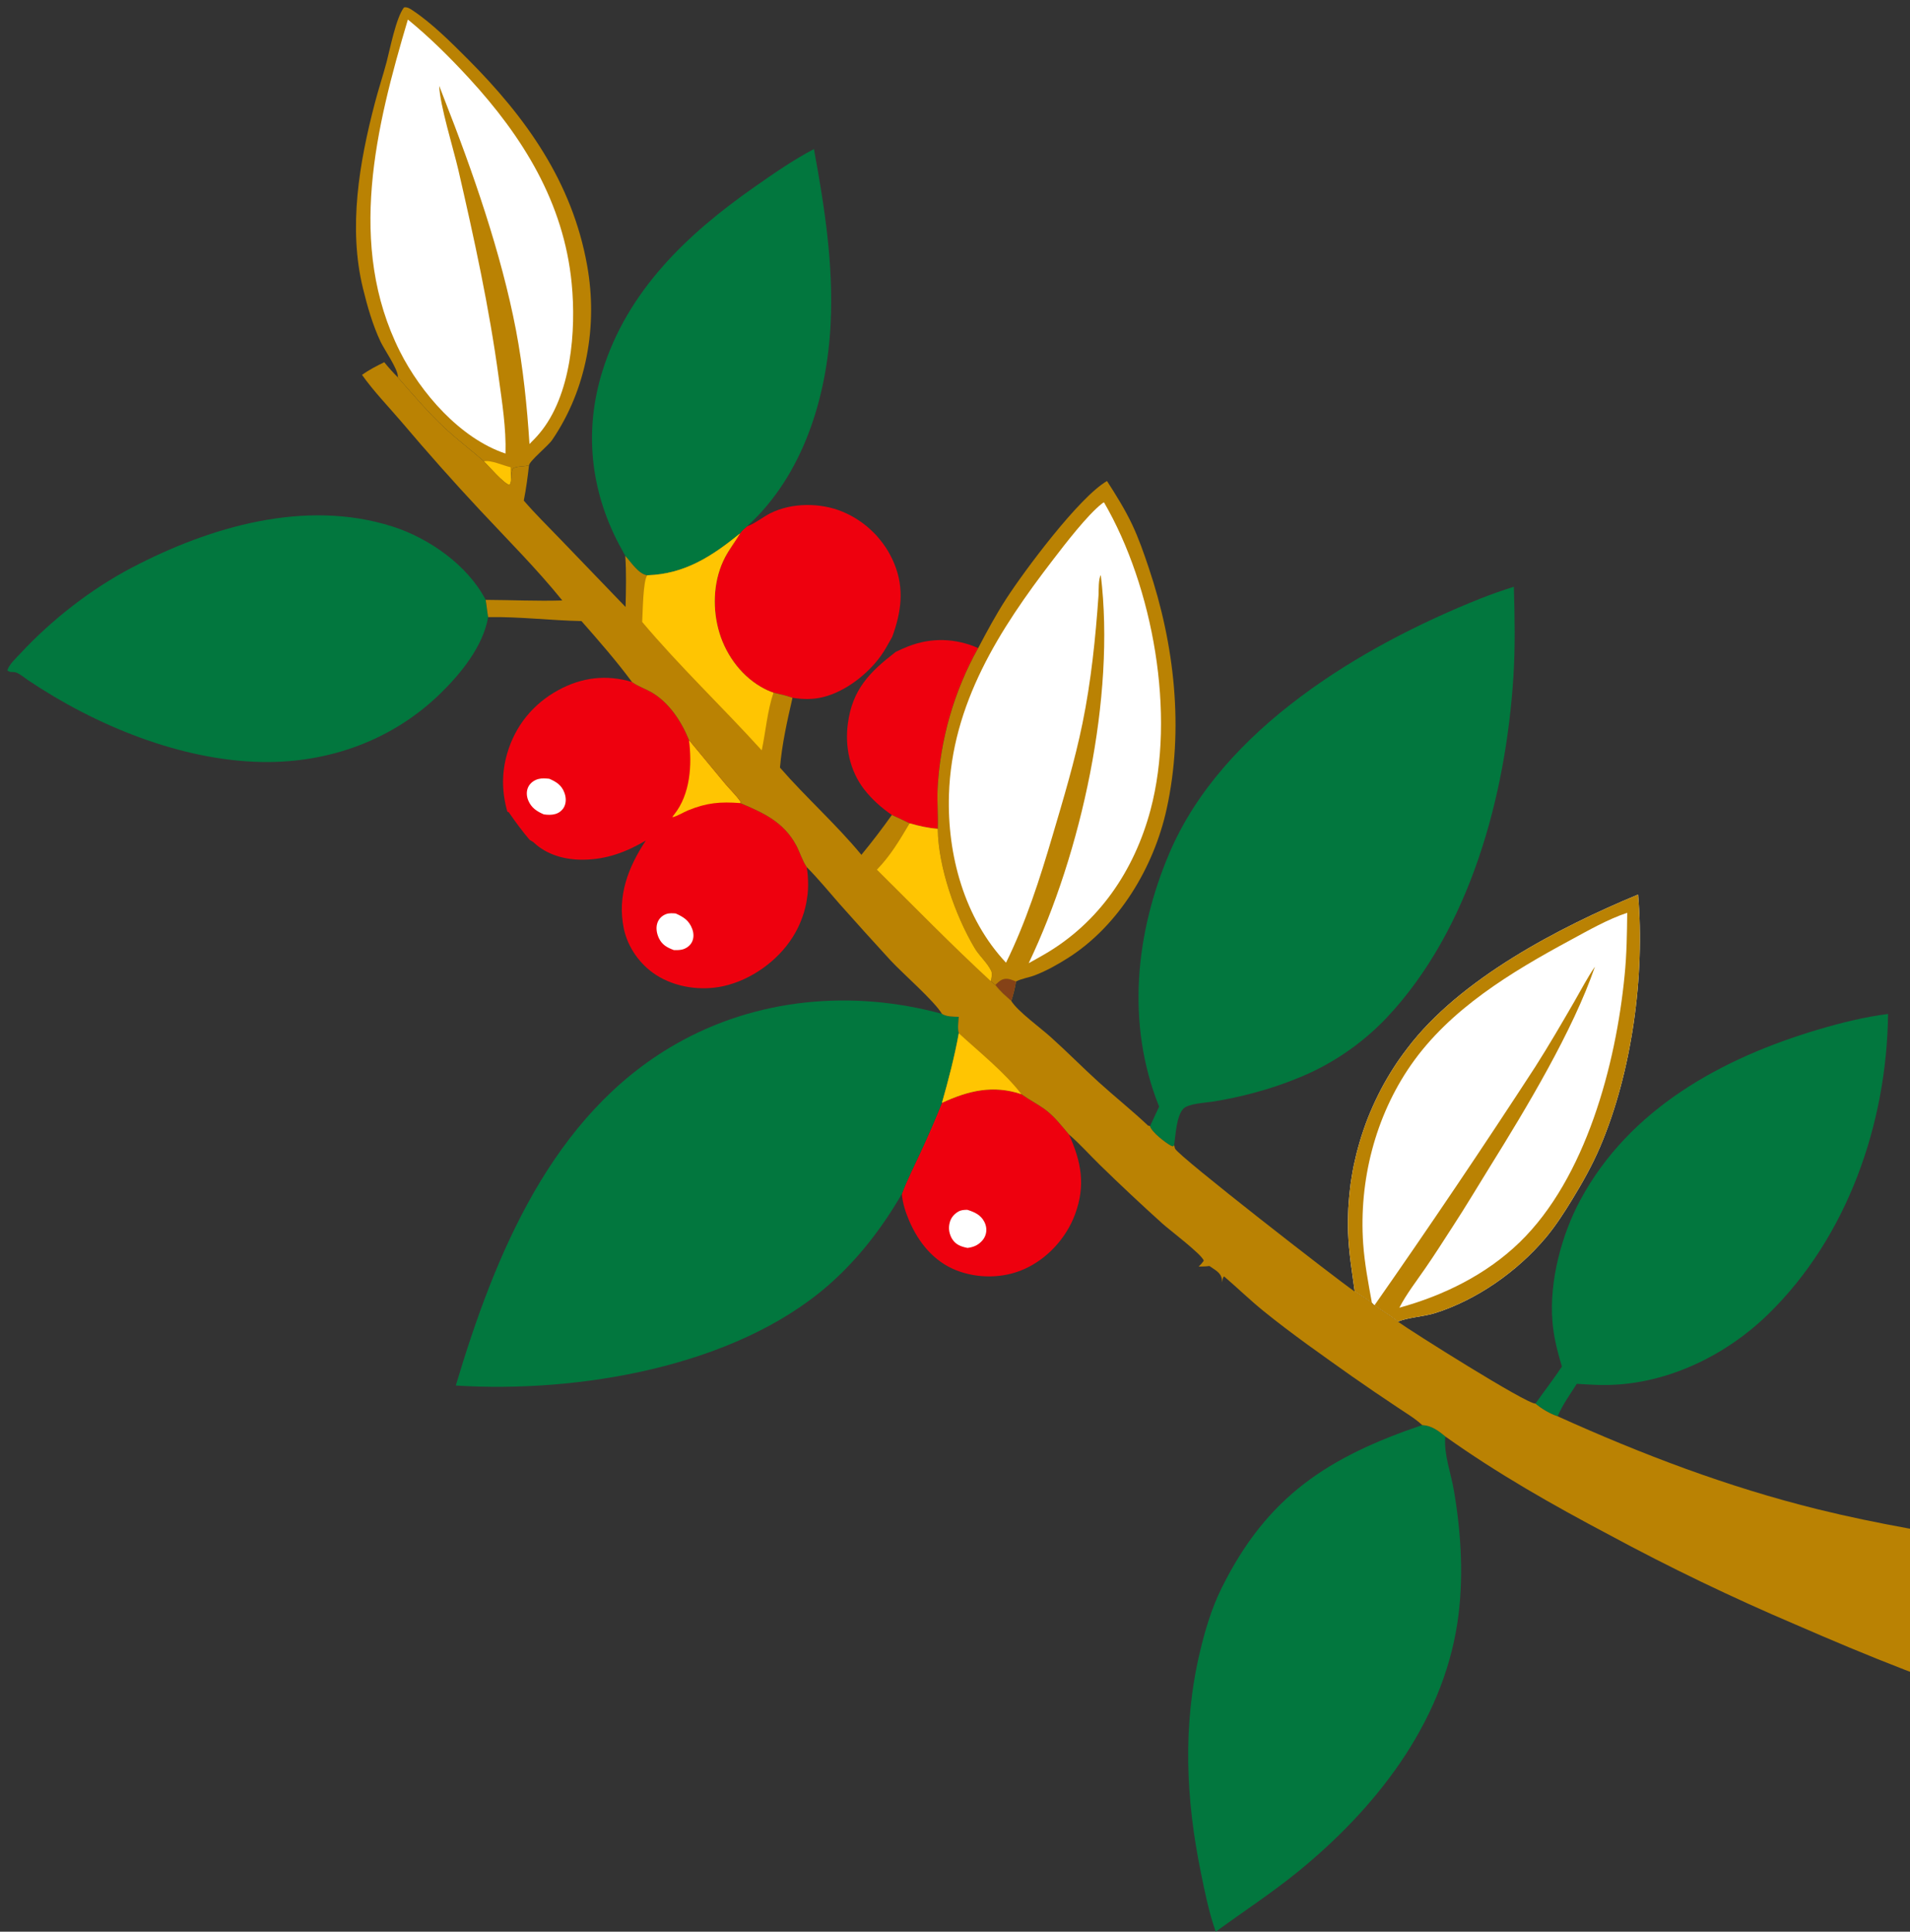
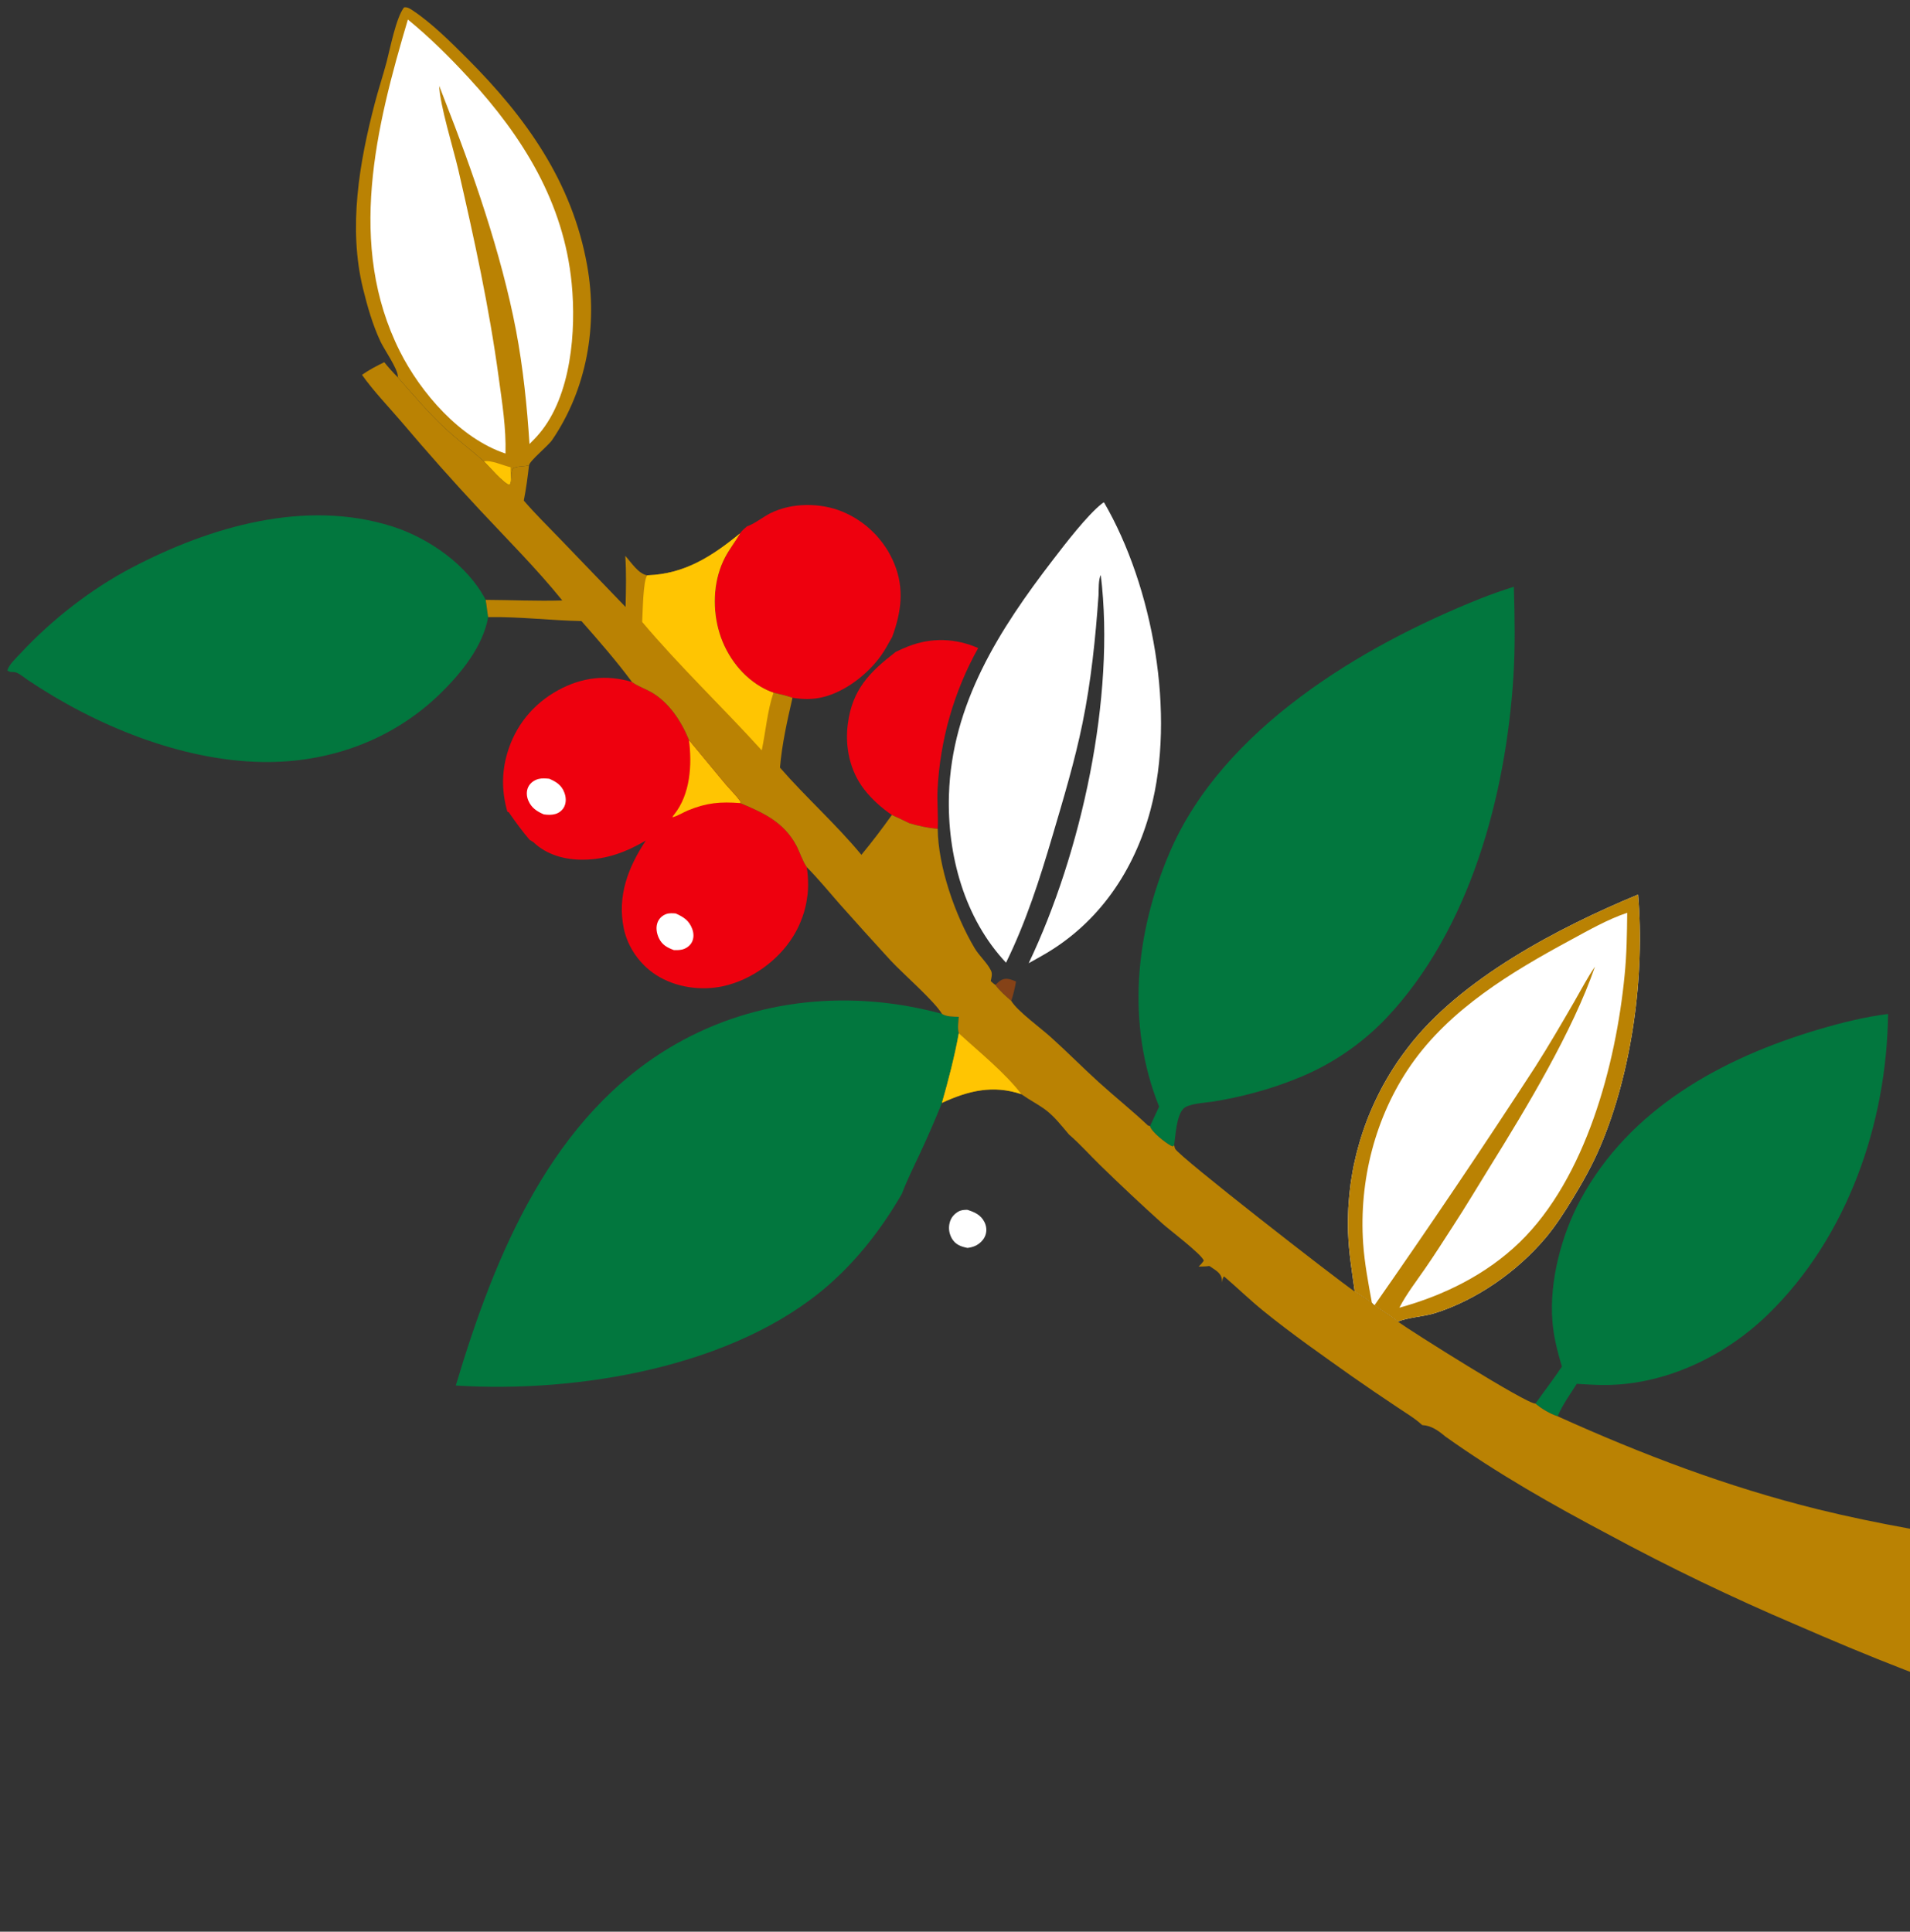
<svg xmlns="http://www.w3.org/2000/svg" width="262" height="265" xml:space="preserve" overflow="hidden">
  <rect width="100%" height="100%" fill="#333333" stroke="none" />
  <defs>
    <clipPath id="clip0">
      <rect x="1658" y="792" width="262" height="265" />
    </clipPath>
    <clipPath id="clip1">
      <rect x="1658" y="792" width="262" height="265" />
    </clipPath>
    <clipPath id="clip2">
      <rect x="1659" y="793" width="261" height="264" />
    </clipPath>
    <clipPath id="clip3">
      <rect x="1659" y="793" width="261" height="264" />
    </clipPath>
    <clipPath id="clip4">
      <rect x="1659" y="793" width="261" height="264" />
    </clipPath>
  </defs>
  <g clip-path="url(#clip0)" transform="translate(-1658 -792)">
    <g clip-path="url(#clip1)">
      <g clip-path="url(#clip2)">
        <g clip-path="url(#clip3)">
          <g clip-path="url(#clip4)">
            <path d="M1792.18 880.906C1789.08 879.544 1785.77 879.43 1782.59 880.669 1782.01 880.896 1781.44 881.155 1780.88 881.421 1777.28 884.196 1774.92 886.572 1774.3 891.293 1773.88 894.443 1774.58 897.757 1776.54 900.29 1777.59 901.643 1778.93 902.842 1780.34 903.802 1781.16 904.172 1781.97 904.554 1782.78 904.95 1784.05 905.312 1785.31 905.596 1786.63 905.699 1786.72 903.901 1786.52 902.088 1786.61 900.28 1786.65 899.433 1786.72 898.589 1786.81 897.746 1786.9 896.903 1787.02 896.064 1787.16 895.228 1787.3 894.392 1787.46 893.561 1787.65 892.734 1787.83 891.908 1788.04 891.087 1788.28 890.272 1788.51 889.458 1788.77 888.651 1789.05 887.851 1789.33 887.051 1789.63 886.26 1789.96 885.477 1790.28 884.695 1790.63 883.922 1791 883.16 1791.37 882.397 1791.76 881.646 1792.18 880.906Z" fill="#EE000E" fill-rule="nonzero" fill-opacity="1" />
-             <path d="M1798.11 942.106C1794.22 940.795 1790.85 941.615 1787.21 943.295 1786.29 945.58 1785.31 947.839 1784.27 950.073 1783.4 951.963 1782.44 953.829 1781.71 955.781 1781.81 957.046 1782.22 958.317 1782.72 959.477 1784.01 962.465 1786.08 965.042 1789.17 966.262 1792.12 967.426 1795.64 967.39 1798.53 966.085 1801.69 964.665 1804.26 961.833 1805.46 958.605 1806.93 954.65 1806.34 951.382 1804.63 947.632 1803.59 946.406 1802.57 945.068 1801.25 944.128 1800.27 943.426 1799.19 942.877 1798.21 942.177L1798.11 942.106Z" fill="#EE000E" fill-rule="nonzero" fill-opacity="1" />
            <path d="M1790.69 957.967C1790.23 957.969 1789.83 957.988 1789.43 958.228 1788.85 958.568 1788.43 959.086 1788.27 959.738 1788.24 959.832 1788.22 959.926 1788.21 960.022 1788.19 960.118 1788.19 960.214 1788.18 960.31 1788.18 960.407 1788.18 960.503 1788.18 960.6 1788.19 960.696 1788.2 960.792 1788.21 960.888 1788.23 960.983 1788.25 961.078 1788.27 961.171 1788.3 961.265 1788.32 961.357 1788.36 961.447 1788.39 961.538 1788.43 961.626 1788.47 961.713 1788.52 961.8 1788.56 961.884 1788.61 961.966 1789.12 962.77 1789.82 963.011 1790.71 963.194 1791.06 963.154 1791.45 963.064 1791.77 962.917 1792.36 962.65 1792.92 962.124 1793.15 961.512 1793.39 960.893 1793.33 960.219 1793.03 959.631 1792.54 958.654 1791.68 958.278 1790.69 957.967Z" fill="#FFFFFF" fill-rule="nonzero" fill-opacity="1" />
            <path d="M1780.39 879.363C1781.63 875.974 1782.08 872.753 1780.67 869.324 1780.59 869.125 1780.5 868.928 1780.41 868.733 1780.32 868.539 1780.22 868.347 1780.12 868.157 1780.02 867.967 1779.92 867.78 1779.81 867.595 1779.69 867.41 1779.58 867.228 1779.46 867.049 1779.34 866.87 1779.22 866.694 1779.09 866.521 1778.96 866.348 1778.83 866.178 1778.69 866.012 1778.56 865.845 1778.42 865.682 1778.28 865.523 1778.13 865.363 1777.98 865.207 1777.83 865.055 1777.68 864.902 1777.52 864.753 1777.36 864.609 1777.21 864.464 1777.04 864.323 1776.88 864.186 1776.71 864.049 1776.54 863.917 1776.37 863.788 1776.2 863.66 1776.02 863.536 1775.84 863.416 1775.67 863.296 1775.48 863.18 1775.3 863.069 1775.11 862.958 1774.93 862.852 1774.74 862.75 1774.55 862.649 1774.36 862.552 1774.16 862.459 1773.97 862.367 1773.77 862.279 1773.57 862.196 1770.56 860.944 1766.62 860.935 1763.68 862.405 1762.68 862.904 1761.68 863.741 1760.67 864.133 1760.61 864.159 1760.54 864.182 1760.47 864.206 1760.13 864.505 1759.77 864.779 1759.52 865.165 1758.87 866.273 1758.07 867.288 1757.47 868.423 1755.91 871.383 1755.69 875.034 1756.52 878.247 1757.35 881.477 1759.43 884.506 1762.34 886.212 1762.88 886.531 1763.5 886.836 1764.1 887.024 1764.97 887.219 1765.87 887.42 1766.71 887.725 1768.14 887.954 1769.52 887.975 1770.93 887.625 1773.96 886.873 1777.02 884.487 1778.82 881.985 1779.42 881.165 1779.88 880.233 1780.39 879.363Z" fill="#EE000E" fill-rule="nonzero" fill-opacity="1" />
            <path d="M1744.69 885.554C1741.13 884.508 1737.8 884.916 1734.56 886.687 1731.12 888.567 1728.66 891.595 1727.57 895.372 1726.79 898.061 1726.84 900.664 1727.59 903.341L1727.79 903.427C1728.69 904.735 1729.61 905.986 1730.64 907.204L1731.16 907.524C1733 909.297 1735.54 909.967 1738.03 909.937 1741.22 909.898 1743.88 908.902 1746.59 907.308 1744.15 910.993 1742.65 914.914 1743.57 919.387 1744.11 921.963 1745.78 924.321 1747.99 925.745 1750.63 927.457 1754.16 927.959 1757.22 927.285 1761.02 926.445 1764.67 923.838 1766.74 920.55 1766.85 920.374 1766.96 920.195 1767.06 920.014 1767.16 919.833 1767.26 919.649 1767.36 919.464 1767.45 919.278 1767.54 919.09 1767.63 918.9 1767.71 918.71 1767.8 918.518 1767.87 918.325 1767.95 918.131 1768.02 917.936 1768.09 917.739 1768.16 917.542 1768.22 917.343 1768.29 917.143 1768.34 916.943 1768.4 916.742 1768.45 916.54 1768.5 916.337 1768.55 916.134 1768.59 915.929 1768.63 915.725 1768.66 915.519 1768.69 915.313 1768.73 915.107 1768.75 914.9 1768.78 914.693 1768.8 914.485 1768.81 914.277 1768.83 914.069 1768.84 913.861 1768.85 913.652 1768.85 913.444 1768.85 913.235 1768.85 913.027 1768.84 912.818 1768.84 912.61 1768.83 912.401 1768.81 912.194 1768.8 911.985 1768.77 911.778 1768.75 911.571 1768.72 911.364 1768.69 911.158 1768.66 910.952 1768.07 910.104 1767.72 908.907 1767.23 907.982 1765.51 904.775 1762.74 903.509 1759.54 902.17L1759.62 902.034C1759.04 901.167 1758.19 900.366 1757.51 899.561L1752.51 893.522C1751.47 890.961 1749.79 888.369 1747.34 886.956 1746.54 886.498 1745.6 886.189 1744.85 885.671 1744.8 885.632 1744.74 885.593 1744.69 885.554Z" fill="#EE000E" fill-rule="nonzero" fill-opacity="1" />
            <path d="M1750.68 917.311C1750.26 917.282 1749.79 917.247 1749.39 917.394 1748.86 917.586 1748.44 917.969 1748.22 918.488 1747.93 919.197 1748.06 920.019 1748.38 920.695 1748.82 921.625 1749.51 921.987 1750.44 922.339 1750.79 922.346 1751.19 922.346 1751.54 922.268 1752.08 922.147 1752.61 921.788 1752.88 921.297 1753.2 920.732 1753.18 920.048 1752.96 919.452 1752.53 918.276 1751.77 917.796 1750.68 917.311Z" fill="#FFFFFF" fill-rule="nonzero" fill-opacity="1" />
            <path d="M1733.34 898.832C1732.85 898.79 1732.34 898.741 1731.86 898.866 1731.27 899.02 1730.73 899.408 1730.46 899.963 1730.18 900.543 1730.22 901.218 1730.46 901.803 1730.88 902.813 1731.64 903.313 1732.6 903.72 1733.13 903.793 1733.66 903.819 1734.18 903.669 1734.7 903.519 1735.16 903.158 1735.4 902.663 1735.69 902.066 1735.65 901.36 1735.42 900.751 1735.04 899.713 1734.32 899.256 1733.34 898.832Z" fill="#FFFFFF" fill-rule="nonzero" fill-opacity="1" />
            <path d="M1752.51 893.522C1752.94 896.919 1752.71 900.947 1750.47 903.752 1750.42 903.818 1750.37 903.883 1750.31 903.949L1750.25 904.113C1750.97 903.936 1751.71 903.445 1752.4 903.162 1754.95 902.12 1756.81 901.961 1759.54 902.171L1759.62 902.034C1759.04 901.168 1758.19 900.366 1757.51 899.562L1752.51 893.522Z" fill="#FFC502" fill-rule="nonzero" fill-opacity="1" />
-             <path d="M1769.65 812.449C1766.79 813.949 1764.11 815.82 1761.46 817.673 1752.27 824.105 1744.07 831.881 1740.64 842.901 1738.11 851.01 1738.97 859.181 1742.91 866.677 1743.19 867.206 1743.48 867.732 1743.77 868.255 1744.55 869.105 1745.61 870.788 1746.8 870.92 1751.92 870.76 1755.7 868.301 1759.52 865.166 1759.77 864.78 1760.13 864.506 1760.47 864.207 1768.15 857.253 1771.45 846.468 1771.94 836.385 1772.34 828.276 1771.11 820.394 1769.65 812.449Z" fill="#02773E" fill-rule="nonzero" fill-opacity="1" />
            <path d="M1730.57 855.816C1730.69 855.179 1733.2 853.16 1733.75 852.344 1738.5 845.37 1740.02 836.647 1738.54 828.421 1736.5 816.984 1730.17 808.12 1722.12 800.058 1719.91 797.847 1717.25 795.19 1714.66 793.466 1714.29 793.221 1713.88 792.925 1713.42 793.017 1712.32 794.429 1711.51 798.696 1711.03 800.511 1710.53 802.395 1709.91 804.245 1709.42 806.132 1707.28 814.299 1705.75 823.223 1707.79 831.564 1708.39 834.021 1709.12 836.58 1710.2 838.868 1710.73 839.976 1712.51 842.532 1712.57 843.564 1712.57 843.633 1712.57 843.702 1712.58 843.771 1714.72 846.216 1716.8 848.668 1719.19 850.879 1720.86 852.424 1722.69 853.773 1724.38 855.29 1725.11 856.01 1727.08 858.317 1727.9 858.531 1728.02 858.325 1728.04 858.255 1728.09 858.005 1728.18 857.408 1728.07 856.838 1728.34 856.281 1728.8 855.935 1729.8 856.029 1730.4 855.865L1730.57 855.816Z" fill="#BA8203" fill-rule="nonzero" fill-opacity="1" />
            <path d="M1728.05 856.102C1727.04 855.88 1725.31 855.064 1724.38 855.29 1725.11 856.009 1727.08 858.316 1727.9 858.531 1728.02 858.325 1728.04 858.255 1728.09 858.005L1728.05 856.102Z" fill="#FFC502" fill-rule="nonzero" fill-opacity="1" />
            <path d="M1713.95 794.678C1709.56 809.449 1705.54 825.628 1712.85 840.202 1715.71 845.898 1721.14 852.161 1727.34 854.22 1727.44 850.737 1726.88 847.245 1726.41 843.803 1725.11 834.182 1723.04 824.711 1720.86 815.259 1720.19 812.381 1718.32 806.362 1718.25 803.78L1718.9 805.466C1722.84 815.498 1726.76 826.74 1728.78 837.299 1729.75 842.407 1730.3 847.725 1730.63 852.911 1731.1 852.448 1731.56 851.979 1731.98 851.477 1736.37 846.274 1737.05 837.36 1736.42 830.882 1735.34 819.789 1729.73 810.773 1722.35 802.742 1719.71 799.87 1716.97 797.151 1713.95 794.678Z" fill="#FFFFFF" fill-rule="nonzero" fill-opacity="1" />
            <path d="M1882.7 914.718C1871.88 919.211 1858.25 926.276 1851.04 935.819 1850.86 936.043 1850.69 936.269 1850.53 936.497 1850.36 936.725 1850.2 936.954 1850.03 937.186 1849.87 937.417 1849.71 937.65 1849.55 937.885 1849.4 938.12 1849.24 938.356 1849.09 938.594 1848.94 938.832 1848.79 939.072 1848.64 939.313 1848.5 939.555 1848.35 939.797 1848.21 940.042 1848.07 940.286 1847.93 940.532 1847.79 940.78 1847.66 941.027 1847.52 941.276 1847.39 941.526 1847.26 941.776 1847.13 942.028 1847.01 942.281 1846.88 942.534 1846.76 942.788 1846.64 943.044 1846.52 943.3 1846.4 943.557 1846.29 943.815 1846.17 944.073 1846.06 944.333 1845.95 944.593 1845.84 944.854 1845.74 945.115 1845.63 945.378 1845.53 945.641 1845.43 945.905 1845.33 946.17 1845.23 946.435 1845.14 946.701 1845.05 946.969 1844.95 947.236 1844.86 947.504 1844.78 947.773 1844.69 948.042 1844.61 948.312 1844.53 948.583 1844.45 948.853 1844.37 949.125 1844.3 949.397 1844.22 949.67 1844.15 949.943 1844.08 950.217 1844.01 950.491 1843.95 950.766 1843.89 951.041 1843.82 951.317 1843.76 951.593 1843.7 951.869 1843.65 952.146 1843.59 952.423 1843.54 952.701 1843.49 952.979 1843.45 953.257 1843.4 953.536 1843.35 953.815 1843.31 954.095 1843.27 954.374 1843.24 954.654 1843.2 954.934 1843.17 955.215 1843.13 955.496 1843.1 955.776 1843.08 956.058 1843.05 956.339 1843.03 956.62 1843.01 956.902 1842.98 957.184 1842.97 957.466 1842.95 957.748 1842.94 958.03 1842.93 958.312 1842.92 958.595 1842.91 958.877 1842.9 959.159 1842.9 959.442 1842.9 959.724 1842.9 960.007 1842.9 960.289 1842.91 960.571 1842.91 960.854 1842.92 961.136 1843.02 963.855 1843.46 966.495 1843.83 969.183 1844.63 969.686 1845.42 970.189 1846.19 970.738L1846.53 971.083C1847.6 971.834 1848.76 972.483 1849.76 973.32 1850.96 972.75 1853.39 972.605 1854.86 972.137 1860.61 970.308 1866.14 966.415 1870.02 961.811 1871.39 960.176 1872.54 958.385 1873.65 956.567 1875.08 954.23 1876.4 951.886 1877.48 949.362 1881.87 939.099 1883.66 925.775 1882.7 914.718Z" fill="#FFFFFF" fill-rule="nonzero" fill-opacity="1" />
            <path d="M1882.7 914.718C1871.88 919.211 1858.25 926.276 1851.04 935.819 1850.86 936.043 1850.69 936.269 1850.53 936.497 1850.36 936.725 1850.2 936.954 1850.03 937.186 1849.87 937.417 1849.71 937.65 1849.55 937.885 1849.4 938.12 1849.24 938.356 1849.09 938.594 1848.94 938.832 1848.79 939.072 1848.64 939.313 1848.5 939.555 1848.35 939.797 1848.21 940.042 1848.07 940.286 1847.93 940.532 1847.79 940.78 1847.66 941.027 1847.52 941.276 1847.39 941.526 1847.26 941.776 1847.13 942.028 1847.01 942.281 1846.88 942.534 1846.76 942.788 1846.64 943.044 1846.52 943.3 1846.4 943.557 1846.29 943.815 1846.17 944.073 1846.06 944.333 1845.95 944.593 1845.84 944.854 1845.74 945.115 1845.63 945.378 1845.53 945.641 1845.43 945.905 1845.33 946.17 1845.23 946.435 1845.14 946.701 1845.05 946.969 1844.95 947.236 1844.86 947.504 1844.78 947.773 1844.69 948.042 1844.61 948.312 1844.53 948.583 1844.45 948.853 1844.37 949.125 1844.3 949.397 1844.22 949.67 1844.15 949.943 1844.08 950.217 1844.01 950.491 1843.95 950.766 1843.89 951.041 1843.82 951.317 1843.76 951.593 1843.7 951.869 1843.65 952.146 1843.59 952.423 1843.54 952.701 1843.49 952.979 1843.45 953.257 1843.4 953.536 1843.35 953.815 1843.31 954.095 1843.27 954.374 1843.24 954.654 1843.2 954.934 1843.17 955.215 1843.13 955.496 1843.1 955.776 1843.08 956.058 1843.05 956.339 1843.03 956.62 1843.01 956.902 1842.98 957.184 1842.97 957.466 1842.95 957.748 1842.94 958.03 1842.93 958.312 1842.92 958.595 1842.91 958.877 1842.9 959.159 1842.9 959.442 1842.9 959.724 1842.9 960.007 1842.9 960.289 1842.91 960.571 1842.91 960.854 1842.92 961.136 1843.02 963.855 1843.46 966.495 1843.83 969.183 1844.63 969.686 1845.42 970.189 1846.19 970.738 1845.7 968.037 1845.18 965.338 1844.99 962.596 1844.4 954.026 1846.62 945.189 1851.54 938.106 1856.88 930.417 1865.32 925.345 1873.41 920.973 1875.89 919.63 1878.52 918.118 1881.21 917.221 1881.18 920.089 1881.14 922.965 1880.85 925.822 1879.66 938.027 1875.53 953.613 1866.47 962.407 1861.9 966.84 1856.04 969.725 1849.95 971.397 1850.96 969.462 1852.29 967.765 1853.52 965.974 1854.8 964.125 1856.01 962.215 1857.23 960.33 1859.01 957.608 1860.67 954.812 1862.38 952.053 1867.31 944.12 1873.78 933.393 1876.78 924.613 1875.74 926.125 1874.88 927.8 1873.96 929.389 1872.22 932.403 1870.46 935.425 1868.59 938.361 1861.42 949.395 1854.07 960.303 1846.53 971.083 1847.6 971.834 1848.76 972.483 1849.76 973.32 1850.96 972.75 1853.39 972.605 1854.86 972.137 1860.61 970.308 1866.14 966.415 1870.02 961.811 1871.39 960.176 1872.54 958.385 1873.65 956.567 1875.08 954.23 1876.4 951.886 1877.48 949.362 1881.87 939.099 1883.66 925.775 1882.7 914.718Z" fill="#BA8203" fill-rule="nonzero" fill-opacity="1" />
            <path d="M1916.99 931.101C1913.81 931.493 1910.52 932.319 1907.44 933.23 1894.22 937.145 1881.51 944.088 1874.76 956.653 1872.18 961.454 1870.51 967.799 1870.95 973.268 1871.12 975.418 1871.64 977.418 1872.25 979.475 1871.1 981.205 1869.82 982.858 1868.62 984.553 1869.46 985.257 1870.62 985.956 1871.67 986.295 1872.31 984.749 1873.39 983.258 1874.29 981.84 1875.4 981.905 1876.52 981.979 1877.63 981.998 1886.12 982.141 1894.52 978.162 1900.53 972.306 1911.42 961.694 1916.82 946.125 1916.99 931.101Z" fill="#02773E" fill-rule="nonzero" fill-opacity="1" />
            <path d="M1724.62 874.291C1722.15 869.535 1716.84 865.816 1711.82 864.222 1699.87 860.421 1686.8 864.258 1676.08 869.875 1670.49 872.805 1665.14 876.982 1660.84 881.596 1660.27 882.215 1659.26 883.134 1659 883.947 1659.35 884.304 1659.71 884.12 1660.16 884.244 1660.67 884.384 1661.35 884.975 1661.8 885.277 1670.99 891.466 1682.79 896.359 1694 896.534 1703.14 896.676 1711.86 893.533 1718.42 887.126 1721.25 884.361 1724.26 880.668 1724.96 876.656 1724.82 875.873 1724.76 875.078 1724.62 874.291Z" fill="#02773E" fill-rule="nonzero" fill-opacity="1" />
-             <path d="M1809.85 857.988C1806.03 860.193 1798.51 870.299 1795.99 874.2 1794.6 876.356 1793.37 878.633 1792.18 880.906 1791.76 881.646 1791.37 882.397 1791 883.16 1790.63 883.922 1790.28 884.695 1789.96 885.477 1789.63 886.26 1789.33 887.051 1789.05 887.851 1788.77 888.651 1788.51 889.458 1788.28 890.272 1788.04 891.087 1787.83 891.908 1787.65 892.734 1787.46 893.561 1787.3 894.392 1787.16 895.228 1787.02 896.064 1786.9 896.903 1786.81 897.746 1786.72 898.589 1786.65 899.433 1786.61 900.28 1786.52 902.088 1786.72 903.901 1786.63 905.699 1786.68 910.893 1789.03 917.597 1791.69 922.067 1792.33 923.143 1793.38 924.03 1793.93 925.138 1794.16 925.584 1794 926.122 1793.9 926.585 1794.1 926.772 1794.3 926.965 1794.53 927.11 1795.14 927.949 1795.95 928.638 1796.72 929.312 1797 928.422 1797.22 927.563 1797.37 926.643 1798.14 926.243 1799.13 926.111 1799.95 925.795 1801.52 925.195 1803.06 924.328 1804.48 923.43 1811.49 918.987 1816.28 910.964 1818.03 902.986 1820.43 892.055 1819.12 880.401 1815.57 869.874 1814.9 867.875 1814.21 865.887 1813.31 863.977 1812.32 861.885 1811.1 859.935 1809.85 857.988Z" fill="#BA8203" fill-rule="nonzero" fill-opacity="1" />
            <path d="M1797.37 926.643C1796.74 926.403 1796.13 926.101 1795.46 926.392 1795.12 926.542 1794.81 926.859 1794.53 927.11 1795.14 927.949 1795.95 928.639 1796.72 929.312 1797 928.422 1797.22 927.563 1797.37 926.643Z" fill="#854217" fill-rule="nonzero" fill-opacity="1" />
            <path d="M1809.44 860.917C1809.33 860.967 1809.29 860.98 1809.18 861.065 1807.12 862.685 1804.11 866.62 1802.44 868.795 1795.08 878.363 1788.55 888.569 1788.17 901.047 1787.92 909.253 1790.27 917.968 1796 924.066 1798.74 918.49 1800.63 912.589 1802.38 906.642 1803.88 901.562 1805.43 896.406 1806.49 891.215 1807.67 885.463 1808.28 879.497 1808.69 873.641 1808.72 872.968 1808.66 871.432 1809 870.9 1811.03 887.584 1806.34 908.994 1799.11 924.133 1799.8 923.752 1800.5 923.365 1801.18 922.971 1808.73 918.626 1813.6 911.424 1815.82 903.104 1819.31 890.007 1816.18 872.525 1809.44 860.917Z" fill="#FFFFFF" fill-rule="nonzero" fill-opacity="1" />
-             <path d="M1856.25 989.056C1855.29 988.251 1854.37 987.579 1853.09 987.498 1840.21 991.871 1831.83 997.235 1825.58 1009.84 1824.2 1012.63 1823.33 1015.55 1822.61 1018.56 1820.2 1028.7 1820.66 1038.85 1822.75 1049 1823.27 1051.55 1823.81 1054.22 1824.66 1056.69 1824.7 1056.8 1824.73 1056.9 1824.77 1057 1828.48 1054.28 1832.31 1051.79 1835.89 1048.89 1846.58 1040.22 1855.79 1028.6 1857.91 1014.66 1858.82 1008.68 1858.45 1002.39 1857.43 996.435 1857.02 994.053 1856.09 991.668 1856.24 989.233L1856.25 989.056Z" fill="#02773E" fill-rule="nonzero" fill-opacity="1" />
            <path d="M1787.21 931.085C1774.95 927.733 1761.79 928.887 1750.66 935.255 1733.66 944.979 1725.87 964.182 1720.52 982.072 1737.15 983.131 1758.73 979.598 1771.67 968.276 1775.72 964.728 1779.02 960.428 1781.71 955.781 1782.44 953.828 1783.4 951.963 1784.27 950.073 1785.31 947.839 1786.29 945.58 1787.21 943.295 1788.1 940.158 1788.94 936.957 1789.52 933.747 1789.33 933.066 1789.47 932.196 1789.51 931.491 1788.77 931.468 1787.84 931.494 1787.21 931.085Z" fill="#02773E" fill-rule="nonzero" fill-opacity="1" />
            <path d="M1865.66 872.496C1864.11 872.979 1862.59 873.516 1861.09 874.106 1844.7 880.645 1825.68 892.024 1818.44 908.961 1813.73 919.974 1812.45 932.486 1817 943.809L1815.75 946.489C1815.94 947.275 1817.87 948.78 1818.63 949.182 1818.75 949.245 1818.82 949.244 1818.94 949.257L1819.06 949.095C1819.26 947.752 1819.37 945.1 1820.32 944.103 1821 943.392 1823.3 943.29 1824.28 943.137 1828.16 942.529 1832.21 941.453 1835.84 939.974 1836.43 939.744 1837 939.498 1837.57 939.236 1838.14 938.975 1838.7 938.698 1839.25 938.407 1839.8 938.115 1840.35 937.809 1840.88 937.488 1841.42 937.167 1841.95 936.831 1842.46 936.482 1842.98 936.132 1843.49 935.769 1843.99 935.392 1844.49 935.015 1844.97 934.624 1845.45 934.221 1845.93 933.818 1846.4 933.402 1846.85 932.973 1847.31 932.545 1847.75 932.104 1848.18 931.651 1859.66 919.483 1864.56 901.143 1865.6 884.807 1865.86 880.692 1865.78 876.613 1865.66 872.496Z" fill="#02773E" fill-rule="nonzero" fill-opacity="1" />
            <path d="M1710.71 841.69C1709.66 842.203 1708.61 842.739 1707.66 843.432 1709.27 845.695 1711.26 847.752 1713.07 849.865 1716.57 854 1720.16 858.047 1723.86 862.005 1727.64 866.054 1731.65 870.061 1735.13 874.373 1731.64 874.48 1728.11 874.306 1724.62 874.291 1724.76 875.077 1724.82 875.872 1724.96 876.655 1729.24 876.587 1733.49 877.112 1737.76 877.202 1740.11 879.869 1742.58 882.702 1744.69 885.554 1744.74 885.593 1744.8 885.632 1744.85 885.671 1745.6 886.189 1746.54 886.498 1747.34 886.956 1749.79 888.369 1751.47 890.961 1752.51 893.522L1757.51 899.561C1758.19 900.366 1759.04 901.167 1759.62 902.034L1759.54 902.17C1762.74 903.509 1765.51 904.775 1767.23 907.982 1767.72 908.907 1768.07 910.104 1768.66 910.952 1770.25 912.555 1771.7 914.333 1773.19 916.031 1775.49 918.624 1777.82 921.198 1780.16 923.752 1781.84 925.568 1786.14 929.289 1787.21 931.085 1787.84 931.494 1788.77 931.467 1789.51 931.491 1789.47 932.196 1789.33 933.066 1789.52 933.747 1788.94 936.957 1788.1 940.158 1787.21 943.294 1790.85 941.614 1794.22 940.795 1798.11 942.106L1798.21 942.177C1799.19 942.876 1800.27 943.426 1801.25 944.127 1802.57 945.068 1803.59 946.406 1804.63 947.632 1806.13 948.918 1807.45 950.424 1808.87 951.806 1811.68 954.551 1814.57 957.259 1817.49 959.891 1818.33 960.656 1823 964.186 1823.12 964.957 1822.9 965.273 1822.7 965.498 1822.42 965.755 1822.92 965.748 1823.41 965.741 1823.9 965.676 1824.63 966.216 1825.47 966.538 1825.61 967.505 1825.63 967.642 1825.65 967.78 1825.66 967.918 1825.7 967.63 1825.68 967.289 1825.91 967.102 1827.74 968.673 1829.47 970.354 1831.35 971.88 1835.24 975.031 1839.4 977.935 1843.48 980.831 1845.51 982.251 1847.56 983.646 1849.62 985.016 1850.77 985.792 1852.07 986.556 1853.09 987.498 1854.37 987.578 1855.29 988.251 1856.25 989.056 1863.37 994.132 1870.98 998.455 1878.71 1002.54 1887.06 1007.05 1895.6 1011.16 1904.34 1014.88 1914.17 1019.16 1924.28 1023.29 1934.57 1026.32 1933.54 1024.73 1932.65 1023.1 1931.92 1021.35 1929.29 1015.05 1929.72 1009.94 1932.27 1003.76 1923.9 1002.44 1915.57 1001.08 1907.34 999.046 1894.97 995.986 1883.25 991.526 1871.67 986.295 1870.62 985.956 1869.46 985.257 1868.62 984.552 1867.41 984.62 1851.68 974.694 1849.76 973.319 1848.76 972.482 1847.6 971.833 1846.53 971.082L1846.19 970.737C1845.42 970.188 1844.63 969.685 1843.83 969.182 1841.33 967.469 1819.71 950.66 1819.2 949.594 1819.12 949.438 1819.11 949.26 1819.06 949.094L1818.94 949.256C1818.82 949.243 1818.75 949.244 1818.64 949.181 1817.87 948.779 1815.94 947.274 1815.75 946.489L1815.55 946.403 1815.54 946.47C1813.34 944.387 1810.96 942.488 1808.71 940.45 1806.48 938.423 1804.36 936.271 1802.11 934.25 1800.8 933.064 1797.55 930.698 1796.72 929.311 1795.95 928.638 1795.14 927.948 1794.53 927.11 1794.3 926.965 1794.1 926.771 1793.9 926.584 1794 926.121 1794.16 925.583 1793.93 925.138 1793.38 924.029 1792.33 923.143 1791.69 922.067 1789.03 917.596 1786.68 910.892 1786.63 905.698 1785.31 905.595 1784.05 905.312 1782.78 904.949 1781.97 904.554 1781.16 904.171 1780.34 903.802 1779.02 905.657 1777.61 907.513 1776.16 909.268 1772.68 905.057 1768.57 901.42 1764.99 897.303 1765.27 894.048 1765.98 890.9 1766.71 887.725 1765.87 887.42 1764.97 887.219 1764.1 887.024 1763.5 886.836 1762.88 886.531 1762.34 886.211 1759.43 884.506 1757.35 881.477 1756.52 878.247 1755.69 875.034 1755.91 871.383 1757.47 868.423 1758.07 867.287 1758.87 866.273 1759.52 865.165 1755.7 868.3 1751.92 870.759 1746.8 870.919 1745.61 870.787 1744.55 869.104 1743.77 868.254 1743.93 870.591 1743.87 872.93 1743.81 875.269L1734.79 865.896C1733.13 864.172 1731.41 862.488 1729.85 860.673 1730.17 859.064 1730.38 857.444 1730.57 855.815L1730.4 855.865C1729.8 856.029 1728.8 855.935 1728.34 856.28 1728.07 856.837 1728.18 857.408 1728.09 858.005 1728.04 858.255 1728.02 858.325 1727.9 858.531 1727.08 858.316 1725.11 856.009 1724.38 855.29 1722.69 853.773 1720.86 852.424 1719.19 850.878 1716.8 848.667 1714.72 846.216 1712.58 843.771 1711.91 843.103 1711.3 842.42 1710.71 841.69Z" fill="#BA8203" fill-rule="nonzero" fill-opacity="1" />
            <path d="M1789.52 933.747C1788.94 936.957 1788.1 940.159 1787.21 943.295 1790.85 941.615 1794.22 940.796 1798.11 942.106 1795.8 939.096 1792.32 936.327 1789.52 933.747Z" fill="#FFC502" fill-rule="nonzero" fill-opacity="1" />
-             <path d="M1786.63 905.698C1785.31 905.596 1784.05 905.312 1782.78 904.949 1781.38 907.287 1780.2 909.329 1778.29 911.305 1783.45 916.417 1788.56 921.664 1793.9 926.584 1794 926.122 1794.16 925.584 1793.93 925.138 1793.38 924.03 1792.33 923.143 1791.69 922.067 1789.03 917.597 1786.68 910.893 1786.63 905.698Z" fill="#FFC502" fill-rule="nonzero" fill-opacity="1" />
            <path d="M1759.52 865.165C1755.7 868.3 1751.91 870.759 1746.8 870.919 1746.19 871.594 1746.17 876.183 1746.09 877.319 1751.27 883.467 1757.1 888.989 1762.49 894.935 1763.04 892.337 1763.25 889.543 1764.1 887.024 1763.5 886.836 1762.88 886.531 1762.34 886.211 1759.43 884.506 1757.35 881.477 1756.52 878.247 1755.69 875.034 1755.91 871.383 1757.47 868.423 1758.07 867.287 1758.87 866.273 1759.52 865.165Z" fill="#FFC502" fill-rule="nonzero" fill-opacity="1" />
          </g>
        </g>
      </g>
    </g>
  </g>
</svg>